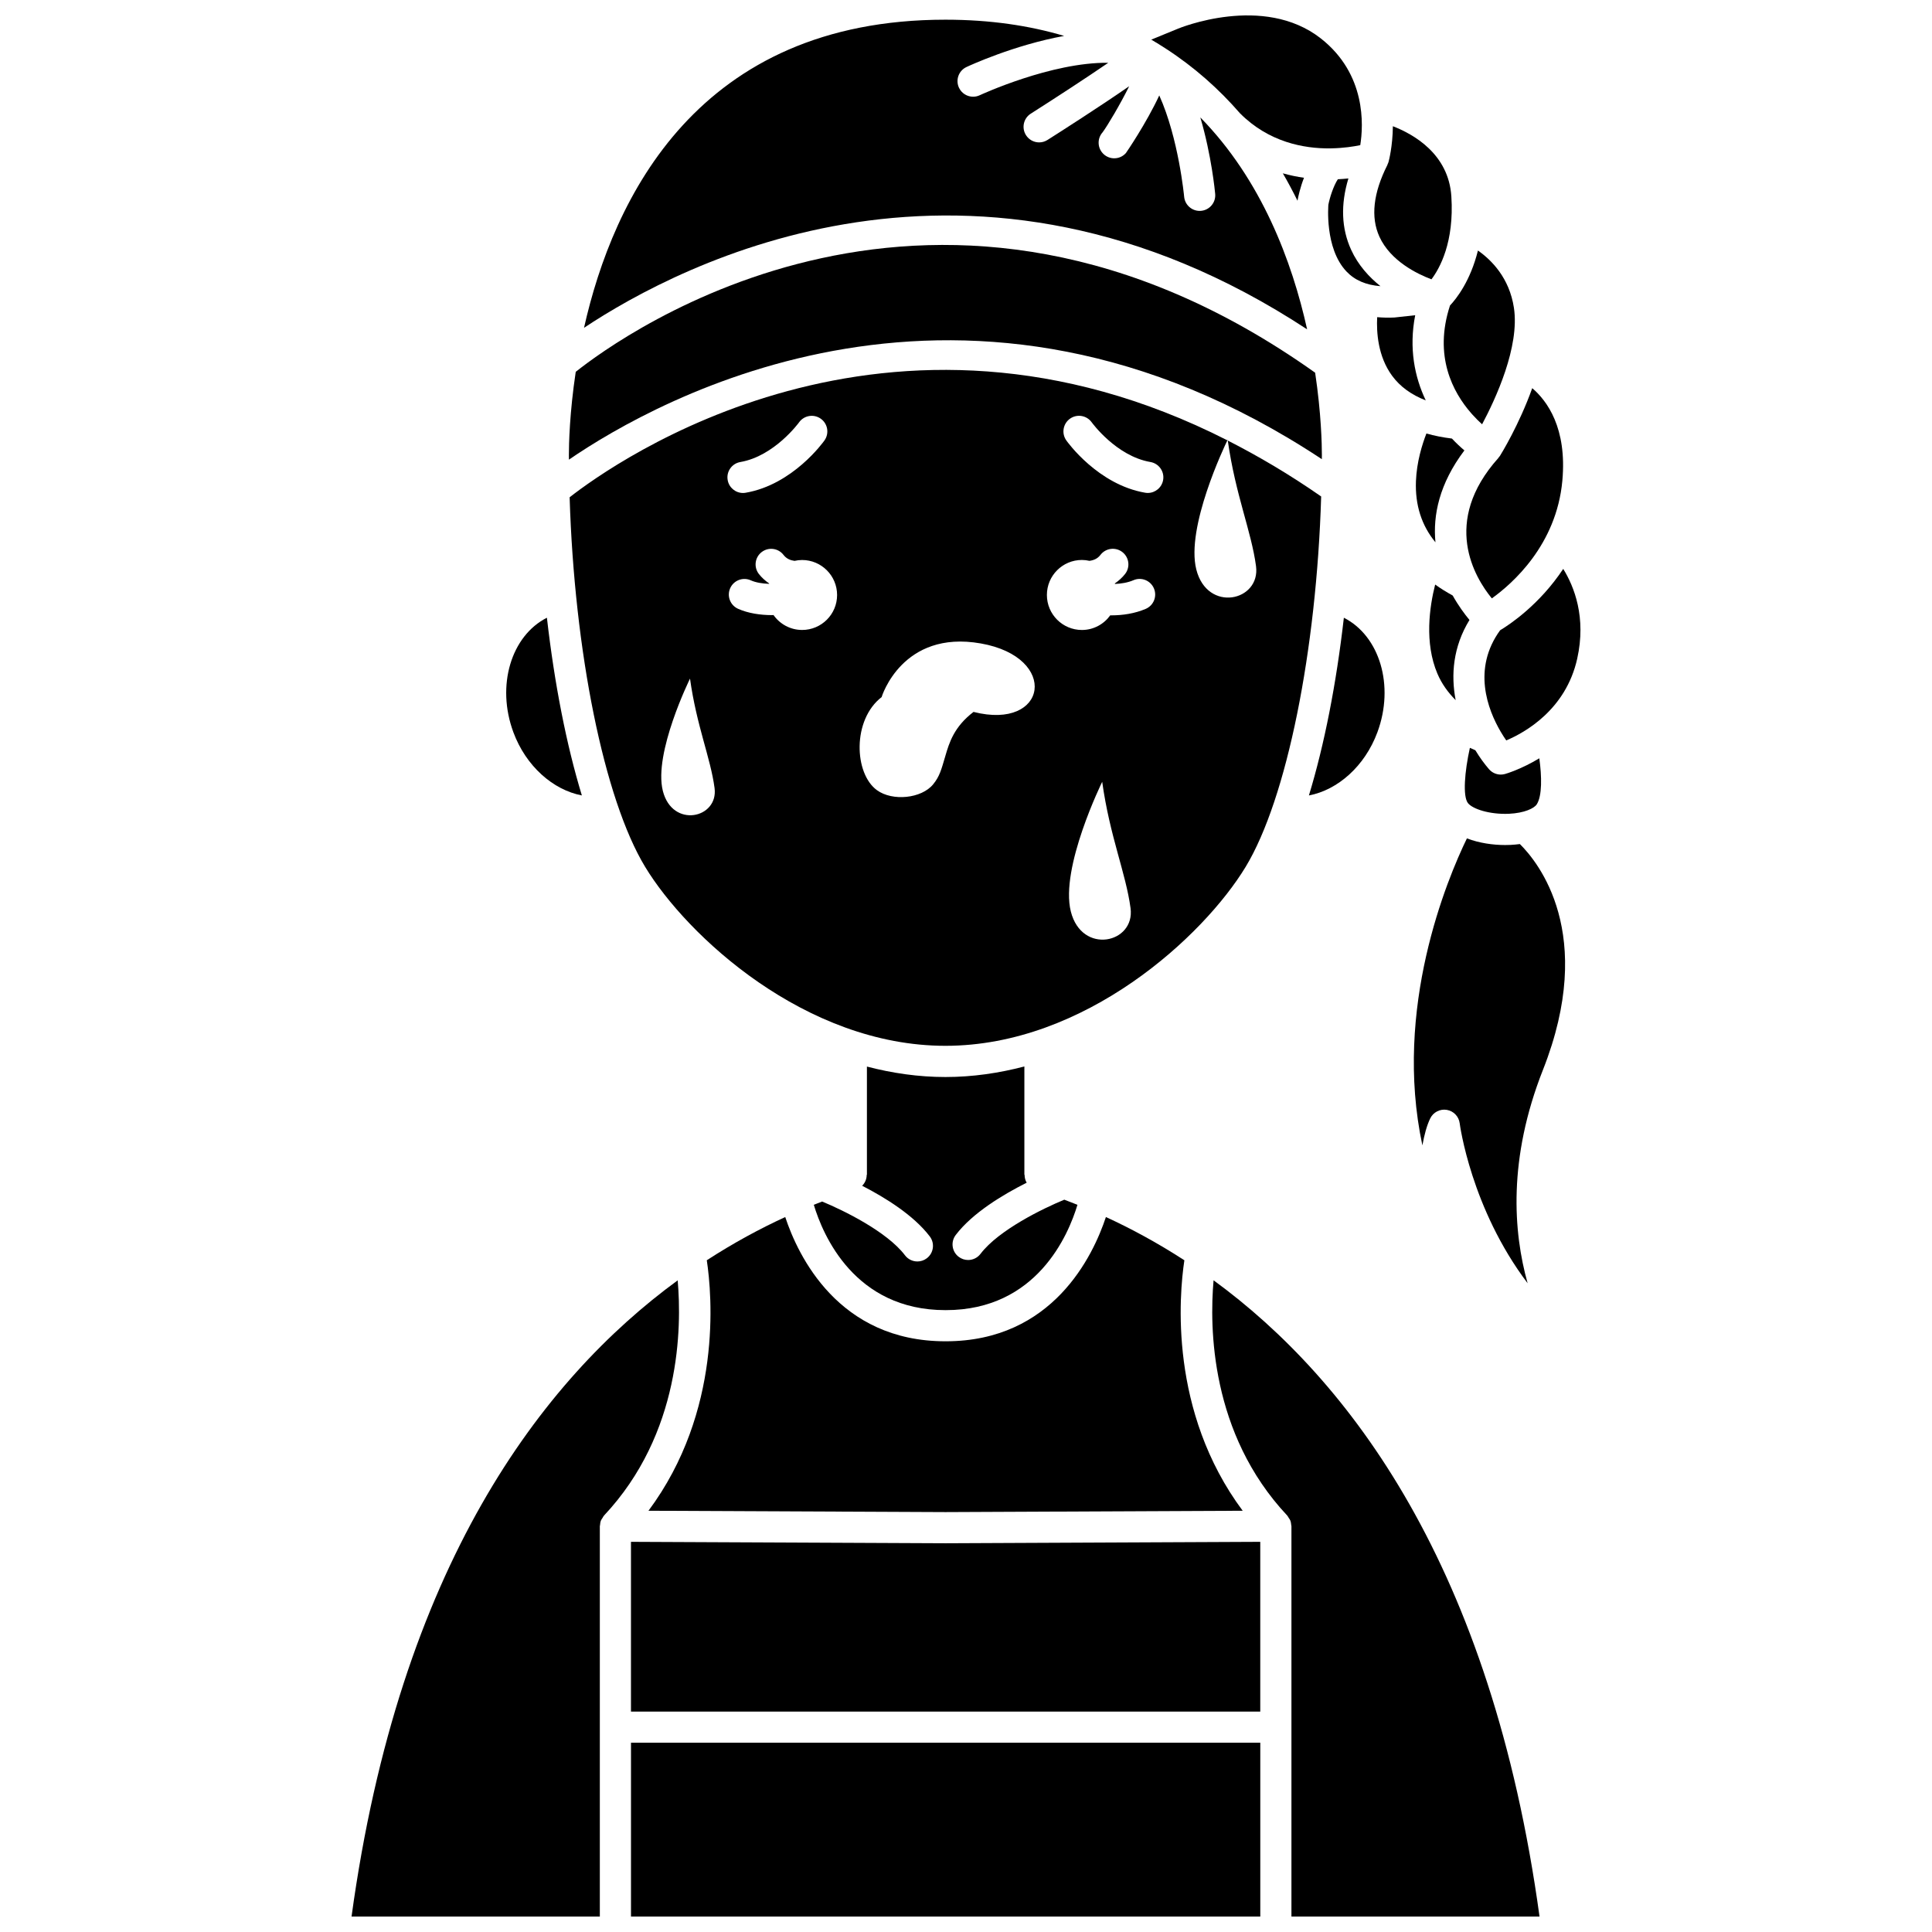
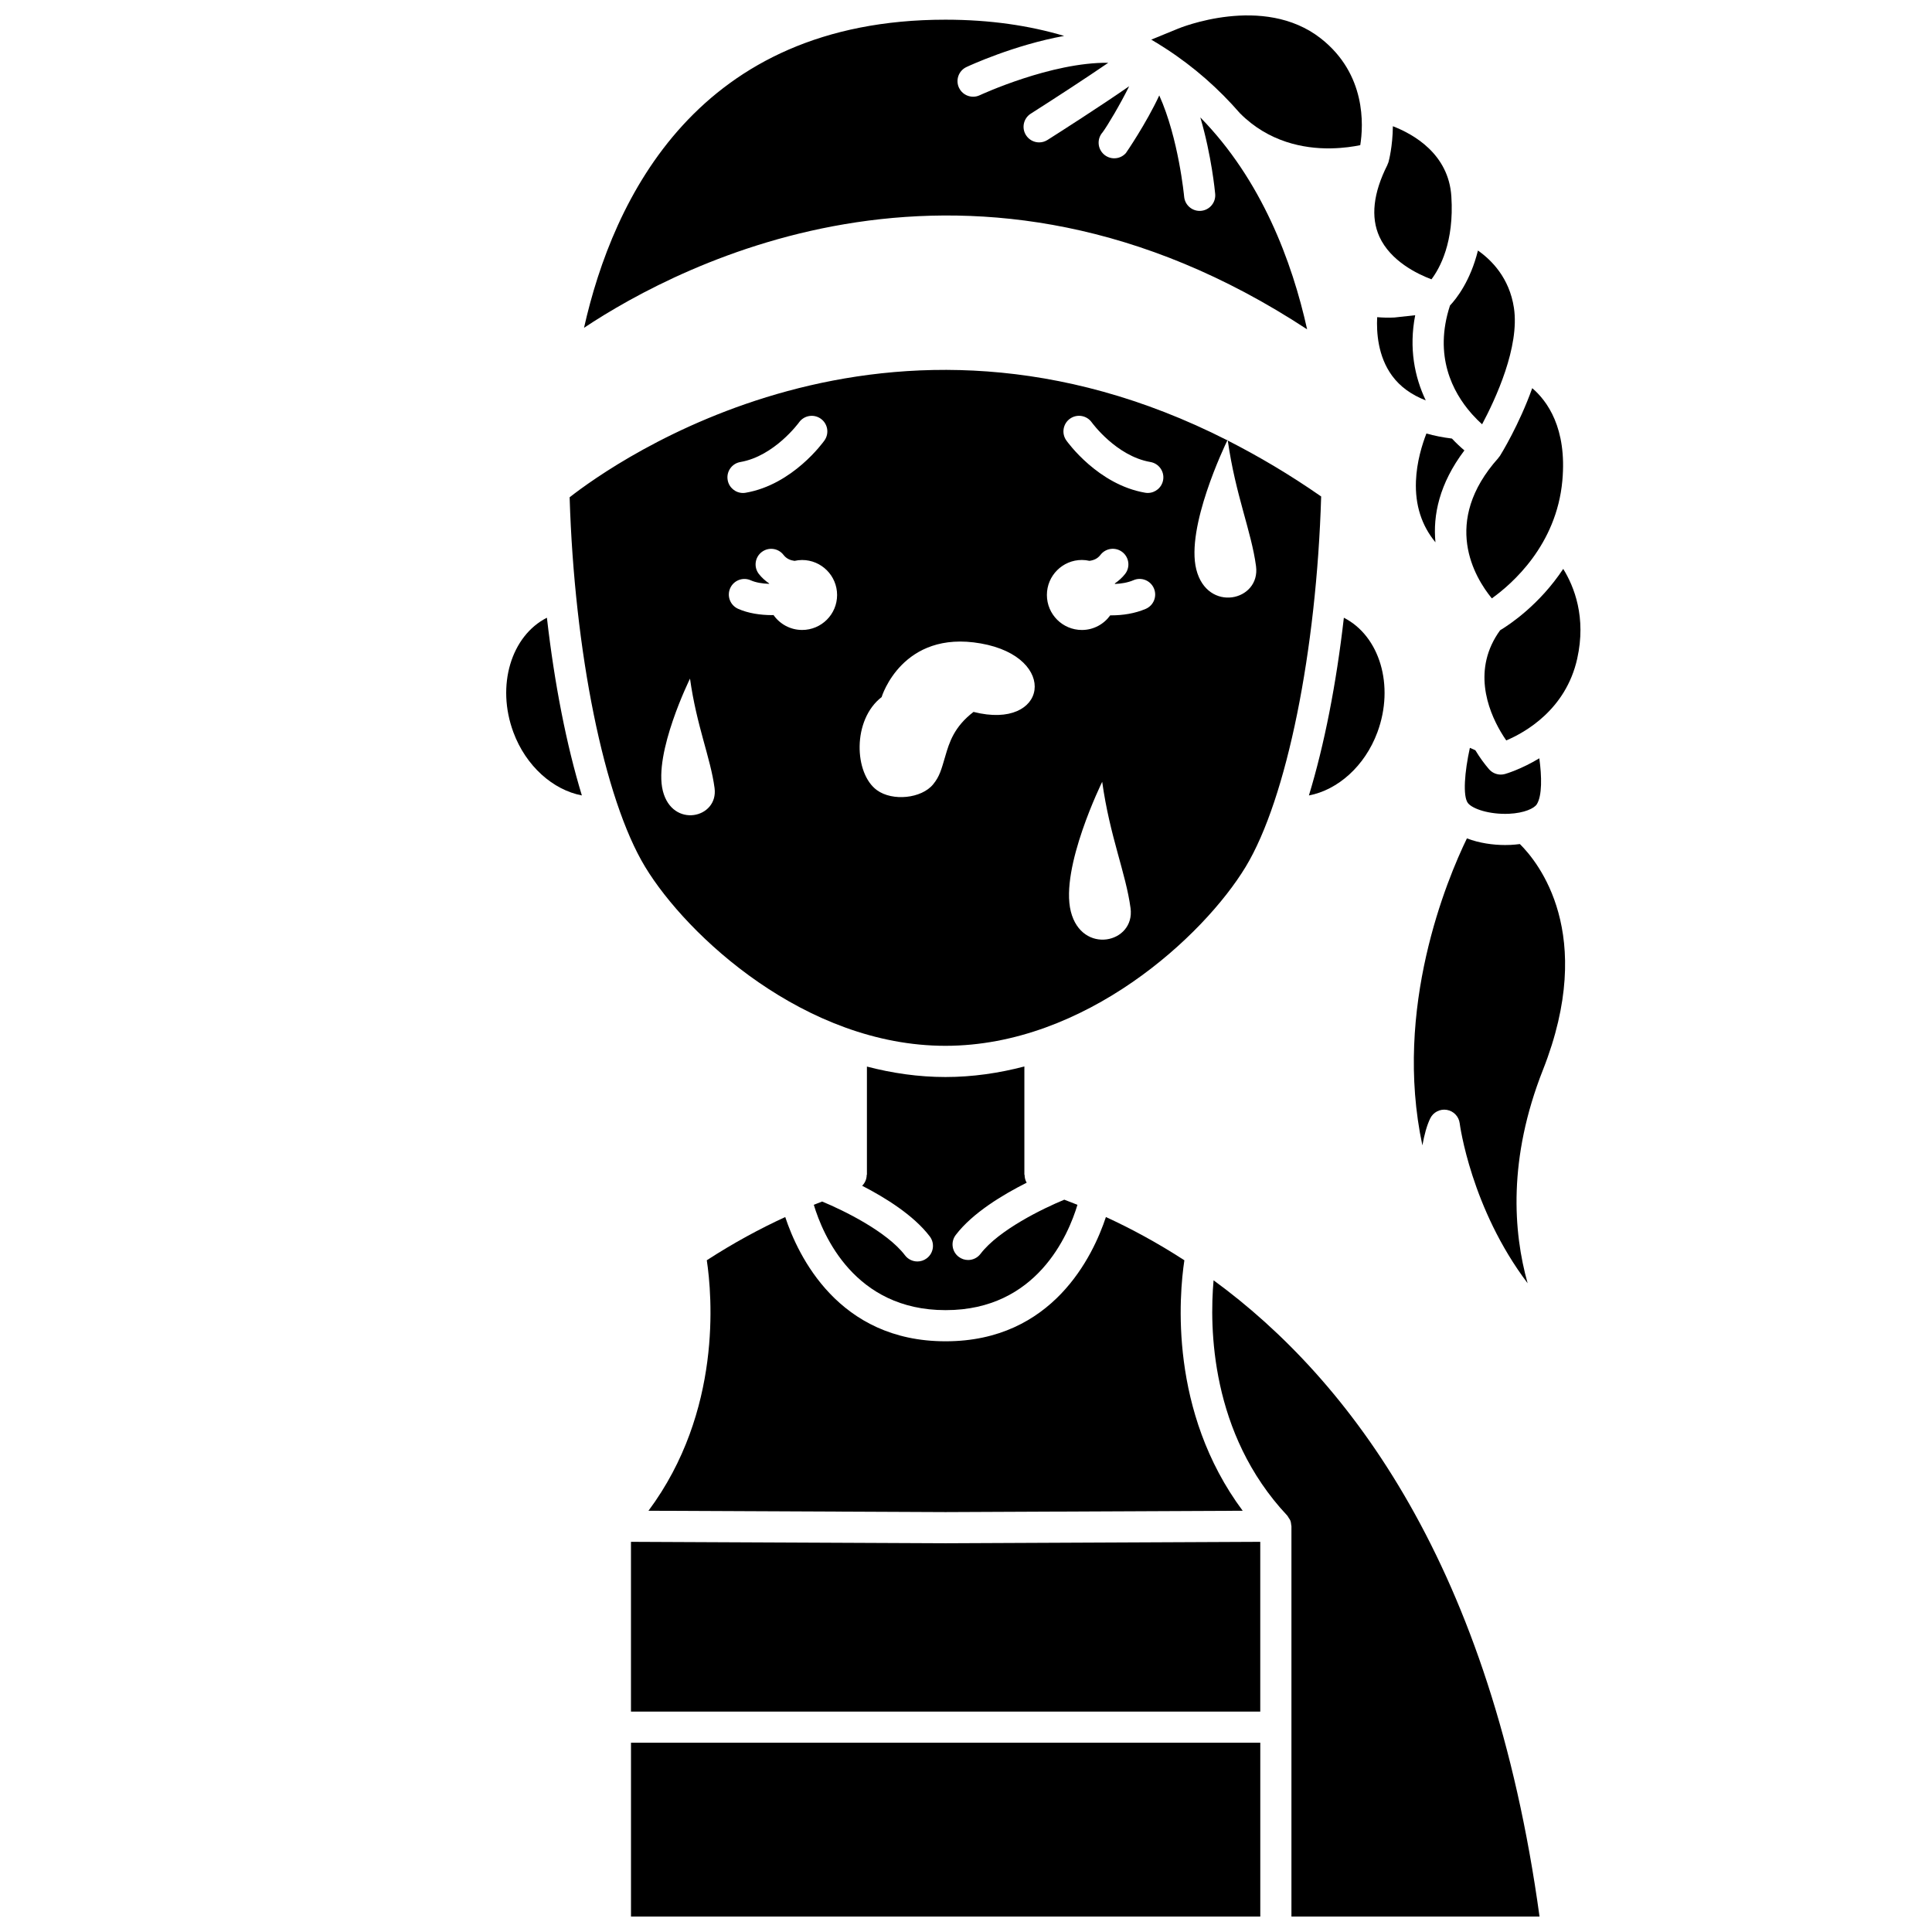
<svg xmlns="http://www.w3.org/2000/svg" width="800px" height="800px" version="1.1" viewBox="144 144 512 512">
  <defs>
    <clipPath id="d">
      <path d="m311 605h167v46.902h-167z" />
    </clipPath>
    <clipPath id="c">
-       <path d="m237 483h87v168.9h-87z" />
-     </clipPath>
+       </clipPath>
    <clipPath id="b">
      <path d="m465 483h87v168.9h-87z" />
    </clipPath>
    <clipPath id="a">
      <path d="m449 148.09h56v35.906h-56z" />
    </clipPath>
  </defs>
  <path d="m469.35 260.55s-0.047 0.09-0.074 0.152c0.039 0.016 0.074 0.039 0.105 0.059-0.008-0.074-0.023-0.141-0.031-0.211z" />
  <path d="m519.04 227.54-5.512 0.602c-1.602 0.086-3.109 0.031-4.562-0.09-0.211 4.016 0.195 10.395 3.945 15.516 2.113 2.891 5.121 5.059 8.93 6.543-2.949-6.188-4.5-13.801-2.801-22.57z" />
  <path d="m532.08 263.36c-1.094-0.922-2.199-1.965-3.305-3.137-2.394-0.297-4.652-0.738-6.762-1.34-1.141 2.93-2.578 7.547-2.773 12.633-0.246 6.348 1.504 11.758 5.168 16.199-0.695-7.164 1.004-15.516 7.672-24.355z" />
  <path d="m509.02 338.07c4.602-12.41 0.574-25.566-8.883-30.363-2.008 17.602-5.199 33.777-9.262 47.098 7.68-1.465 14.824-7.781 18.145-16.734z" />
  <path d="m543.9 359.66c4.094-0.195 6.691-1.445 7.371-2.523 1.426-2.262 1.328-7.379 0.664-12.18-4.797 2.898-8.727 4.059-9.102 4.164-0.367 0.102-0.738 0.152-1.109 0.152-1.176 0-2.316-0.504-3.113-1.418-1.172-1.348-2.43-3.059-3.629-5.031-0.488-0.211-0.984-0.418-1.449-0.641-1.395 6.32-1.918 12.82-0.52 14.637 1.199 1.551 5.707 3.062 10.887 2.84z" />
  <path d="m394.59 544.72 78.734-0.355c-19.582-26.316-16.848-57.121-15.453-66.379-7.144-4.633-14.145-8.402-20.793-11.461-3.387 10.242-14.082 32.93-42.43 32.93-0.02 0-0.039-0.012-0.059-0.012s-0.039 0.012-0.059 0.012c-28.348 0-39.043-22.688-42.434-32.926-6.648 3.055-13.645 6.824-20.789 11.453 1.395 9.25 4.133 40.066-15.453 66.383z" />
  <path d="m541.19 265.19c-0.043 0.055-0.055 0.121-0.098 0.168-15.203 16.965-6.277 31.68-1.742 37.219 5.352-3.828 17.129-14.09 18.688-31.188 1.277-13.992-4.062-21.18-7.981-24.523-3.461 9.684-8.199 17.379-8.539 17.922-0.09 0.156-0.219 0.27-0.328 0.402z" />
-   <path d="m528.98 301.82c-1.684-0.926-3.25-1.895-4.648-2.91-1.496 5.906-2.883 15.418 0.594 23.613 1.133 2.668 2.801 4.977 4.84 7.023-1.277-6.648-0.719-14.094 3.66-21.25-1.293-1.562-2.922-3.75-4.445-6.477z" />
  <path d="m533.86 253.48c0.137 0.137 0.262 0.27 0.375 0.422 0.883 0.98 1.75 1.836 2.535 2.543 3.578-6.711 10-20.547 8.434-30.875-1.199-7.906-5.902-12.633-9.535-15.18-1.977 8.008-5.652 12.707-7.406 14.574-4.371 13.375 0.75 22.969 5.598 28.516z" />
  <path d="m494.12 275.57c-8.375-5.828-16.621-10.684-24.746-14.82 2.043 14.43 6.25 24.035 7.484 33.281 1.238 9.293-12.91 12.453-15.828 0.875-2.809-11.141 7.473-32.629 8.238-34.215-90.051-45.805-162.64 5.953-174.31 15.094 1.242 40.746 9.102 79.922 19.992 97.914 11.102 18.344 42.527 47.453 79.59 47.453 37.059 0 68.484-29.109 79.586-47.453 10.902-18.023 18.77-57.305 19.996-98.129zm-174.46 78.023c-2.527-10.02 7.199-29.754 7.199-29.754 1.758 12.602 5.434 20.949 6.508 28.996 1.07 8.047-11.18 10.781-13.707 0.758zm20.543-87.152c9.004-1.547 15.484-10.41 15.543-10.496 1.312-1.859 3.891-2.309 5.758-0.988 1.863 1.312 2.309 3.891 0.992 5.758-0.34 0.477-8.406 11.723-20.891 13.867-0.238 0.043-0.473 0.062-0.703 0.062-1.973 0-3.723-1.422-4.062-3.434-0.395-2.25 1.117-4.387 3.363-4.769zm16.363 44.504c-3.137 0-5.902-1.57-7.578-3.953-0.125 0-0.242 0.02-0.367 0.02-3.113 0-6.348-0.48-9.027-1.676-2.082-0.934-3.016-3.371-2.086-5.457 0.93-2.078 3.371-3.027 5.457-2.086 1.355 0.602 3.102 0.871 4.848 0.934 0.012-0.031 0.02-0.066 0.027-0.098-1.012-0.707-1.953-1.512-2.746-2.539-1.387-1.809-1.051-4.398 0.762-5.789 1.809-1.391 4.398-1.051 5.789 0.762 0.785 1.02 1.812 1.422 2.914 1.574 0.648-0.145 1.312-0.23 2.004-0.23 5.121 0 9.277 4.156 9.277 9.277 0 5.117-4.152 9.262-9.273 9.262zm45.426 21.719c-5.18 3.969-6.434 8.156-7.473 11.703-1.059 3.609-1.508 5.394-3.231 7.496-3.07 3.754-10.754 4.547-14.891 1.539-6.062-4.406-6.594-18.668 1.297-24.707l-0.039-0.004s5.406-17.855 26.273-14.172c20.879 3.68 17.695 23.145-1.938 18.145zm25.789 52.895c-2.918-11.57 8.312-34.367 8.312-34.367 2.035 14.555 6.277 24.195 7.516 33.488 1.242 9.297-12.906 12.449-15.828 0.879zm19.848-80.203c-2.875 1.234-6.09 1.719-9.133 1.719-0.09 0-0.168-0.012-0.262-0.012-1.684 2.344-4.414 3.887-7.519 3.887-5.121 0-9.277-4.156-9.277-9.277 0-5.121 4.156-9.277 9.277-9.277 0.691 0 1.359 0.086 2.004 0.23 1.102-0.148 2.133-0.551 2.914-1.574 1.387-1.809 3.981-2.152 5.789-0.762 1.809 1.387 2.152 3.981 0.762 5.789-0.793 1.027-1.734 1.836-2.742 2.543 0.016 0.047 0.023 0.09 0.043 0.133 1.664-0.074 3.379-0.348 4.894-0.996 2.098-0.91 4.527 0.07 5.422 2.168 0.898 2.106-0.074 4.531-2.172 5.43zm0.543-30.719c-0.23 0-0.465-0.02-0.703-0.062-12.484-2.148-20.555-13.395-20.891-13.867-1.312-1.863-0.871-4.441 0.992-5.758 1.859-1.312 4.426-0.875 5.75 0.98 0.066 0.086 6.488 8.949 15.551 10.508 2.246 0.387 3.758 2.519 3.371 4.766-0.352 2.016-2.098 3.434-4.07 3.434z" />
  <path d="m387.12 478.3c-1.246 0-2.481-0.562-3.293-1.637-4.781-6.297-16.406-11.965-21.961-14.246-0.727 0.277-1.461 0.57-2.199 0.867 2.394 7.973 10.785 27.914 34.875 27.914 0.02 0 0.039 0.012 0.059 0.012 0.02 0 0.039-0.012 0.059-0.012 24.09 0 32.484-19.938 34.875-27.914-1.176-0.473-2.34-0.93-3.484-1.355-5.609 2.305-17.402 8.035-22.199 14.348-0.812 1.074-2.043 1.637-3.293 1.637-0.867 0-1.746-0.273-2.496-0.844-1.816-1.379-2.168-3.969-0.789-5.781 4.457-5.867 12.57-10.73 18.805-13.859-0.371-0.629-0.551-1.34-0.551-2.09h-0.059v-28.715c-6.719 1.758-13.711 2.797-20.918 2.797-7.168 0-14.125-1.027-20.809-2.769v28.684h-0.059c0 1.105-0.43 2.137-1.203 2.902 6.059 3.113 13.648 7.797 17.926 13.434 1.379 1.812 1.023 4.406-0.793 5.785-0.75 0.57-1.625 0.844-2.492 0.844z" />
  <path d="m544.29 367.91c-0.457 0.023-0.934 0.031-1.414 0.031-3.215 0.004-6.891-0.52-10.129-1.762-5.258 10.844-19.586 44.996-11.797 81.355 0.496-2.762 1.164-5.269 2.074-7.141 0.797-1.645 2.59-2.57 4.391-2.269 1.805 0.301 3.195 1.754 3.422 3.566 0.031 0.285 2.977 22.523 18 42.383-3.816-13.594-5.242-32.984 4.059-56.543 14.246-36.105-1.301-55.094-6.113-59.848-0.805 0.105-1.637 0.184-2.492 0.227z" />
  <g clip-path="url(#d)">
    <path d="m394.54 605.84h-83.32v46.059h166.77v-46.059z" />
  </g>
  <path d="m298.2 354.8c-4.062-13.32-7.25-29.496-9.262-47.098-9.457 4.797-13.484 17.957-8.883 30.363 3.32 8.953 10.477 15.266 18.145 16.734z" />
  <path d="m523.35 218.02c2.191-2.894 6.066-9.828 5.273-21.988-0.73-11.277-10.078-16.488-15.5-18.582-0.047 5.359-1.059 9.152-1.168 9.535-0.059 0.199-0.152 0.371-0.234 0.559-0.023 0.059-0.02 0.121-0.051 0.176-3.754 7.441-4.465 13.836-2.113 19.004 2.961 6.492 10.109 9.914 13.793 11.297z" />
  <g clip-path="url(#c)">
    <path d="m323.59 483.31c-36.047 26.34-73.711 75.77-86.426 168.59h65.797v-103.45-0.012-0.008c0-0.086 0.047-0.16 0.051-0.25 0.027-0.445 0.098-0.883 0.27-1.293 0.094-0.227 0.258-0.41 0.387-0.617 0.137-0.219 0.23-0.457 0.414-0.648 20.395-21.719 20.602-49.922 19.508-62.316z" />
  </g>
  <g clip-path="url(#b)">
-     <path d="m465.61 483.3c-1.094 12.391-0.891 40.602 19.512 62.328 0.176 0.191 0.273 0.434 0.414 0.648 0.133 0.207 0.297 0.383 0.387 0.617 0.168 0.41 0.234 0.852 0.27 1.293 0.004 0.086 0.051 0.16 0.051 0.25v0.008 0.012 103.45h65.746c-12.727-92.781-50.344-142.27-86.379-168.61z" />
+     <path d="m465.61 483.3c-1.094 12.391-0.891 40.602 19.512 62.328 0.176 0.191 0.273 0.434 0.414 0.648 0.133 0.207 0.297 0.383 0.387 0.617 0.168 0.41 0.234 0.852 0.27 1.293 0.004 0.086 0.051 0.16 0.051 0.25v0.008 0.012 103.45h65.746c-12.727-92.781-50.344-142.27-86.379-168.61" />
  </g>
  <path d="m558.27 294.76c-6.227 9.41-14.094 14.691-16.727 16.27-7.414 10.207-3.309 20.973 0.152 26.875 0.016 0.031 0.043 0.062 0.059 0.098 0.5 0.848 0.984 1.594 1.418 2.219 4.996-2.117 15.777-8.145 18.797-21.629 2.469-11.02-0.824-19.195-3.699-23.832z" />
  <path d="m394.65 552.98h-0.117l-83.32-0.379v44.984h166.77v-44.984z" />
  <g clip-path="url(#a)">
    <path d="m452.96 156.89c7.484 4.856 14.012 10.637 19.652 17.137 7.617 7.648 16.914 9.371 23.898 9.297 0.141-0.004 0.273-0.02 0.414-0.012 3.148-0.066 5.801-0.477 7.559-0.844 0.855-5.316 1.582-18.828-10.438-28.27-15.234-11.961-37.621-2.695-37.844-2.606l-7.102 2.914c1.309 0.762 2.582 1.559 3.84 2.371 0.008 0.004 0.016 0.008 0.02 0.012z" />
  </g>
-   <path d="m494.3 265.68c0-0.363 0.012-0.723 0.012-1.086 0-2.844-0.176-11.051-1.785-21.824-99.832-70.949-183.82-9.883-195.95-0.234-1.641 10.895-1.816 19.195-1.816 22.062 0 0.406 0.012 0.805 0.012 1.211 23.434-16.047 105.53-62.289 199.52-0.129z" />
  <path d="m490.4 231.28c-3.988-17.992-12.07-39.613-28.301-56.164 2.984 10.133 3.879 19.645 3.938 20.277 0.203 2.269-1.469 4.273-3.746 4.481-0.125 0.008-0.25 0.016-0.371 0.016-2.113 0-3.914-1.613-4.109-3.758-0.016-0.188-1.469-15.477-6.594-26.84-3.422 7.375-8.766 15.188-8.852 15.281-0.816 0.918-1.949 1.379-3.086 1.379-0.98 0-1.961-0.348-2.75-1.051-1.703-1.52-1.852-4.129-0.332-5.832 1.277-1.711 4.664-7.394 7.047-12.215-7.695 5.344-18.723 12.387-21.648 14.238-0.684 0.434-1.453 0.645-2.211 0.645-1.367 0-2.699-0.676-3.488-1.918-1.223-1.926-0.652-4.477 1.273-5.699 6.356-4.039 14.676-9.465 20.539-13.48-15.113-0.188-33.852 8.5-34.074 8.602-0.566 0.266-1.164 0.391-1.75 0.391-1.547 0-3.035-0.875-3.742-2.371-0.969-2.066-0.086-4.527 1.977-5.492 0.754-0.359 12.617-5.844 25.891-8.25-9.199-2.734-19.621-4.301-31.469-4.301-65.582 0-88.066 47.344-95.77 81.656 25.629-17.035 103.09-57.688 191.63 0.406z" />
-   <path d="m487.88 197.03c0.164-0.906 0.676-3.309 1.691-5.922-1.82-0.25-3.695-0.645-5.606-1.176 1.387 2.375 2.676 4.805 3.894 7.277 0.008-0.066 0.016-0.156 0.02-0.18z" />
-   <path d="m501.34 191.29c-0.879 0.09-1.812 0.164-2.801 0.215-1.164 1.801-2.125 4.793-2.508 6.754 0.016 0-1.062 11.492 4.785 17.676 2.215 2.344 5.199 3.609 9.023 3.902-3.039-2.422-5.91-5.566-7.777-9.645-2.578-5.641-2.816-11.977-0.723-18.902z" />
  <path d="m393.64 326.95-0.008 0.008h0.004z" />
</svg>